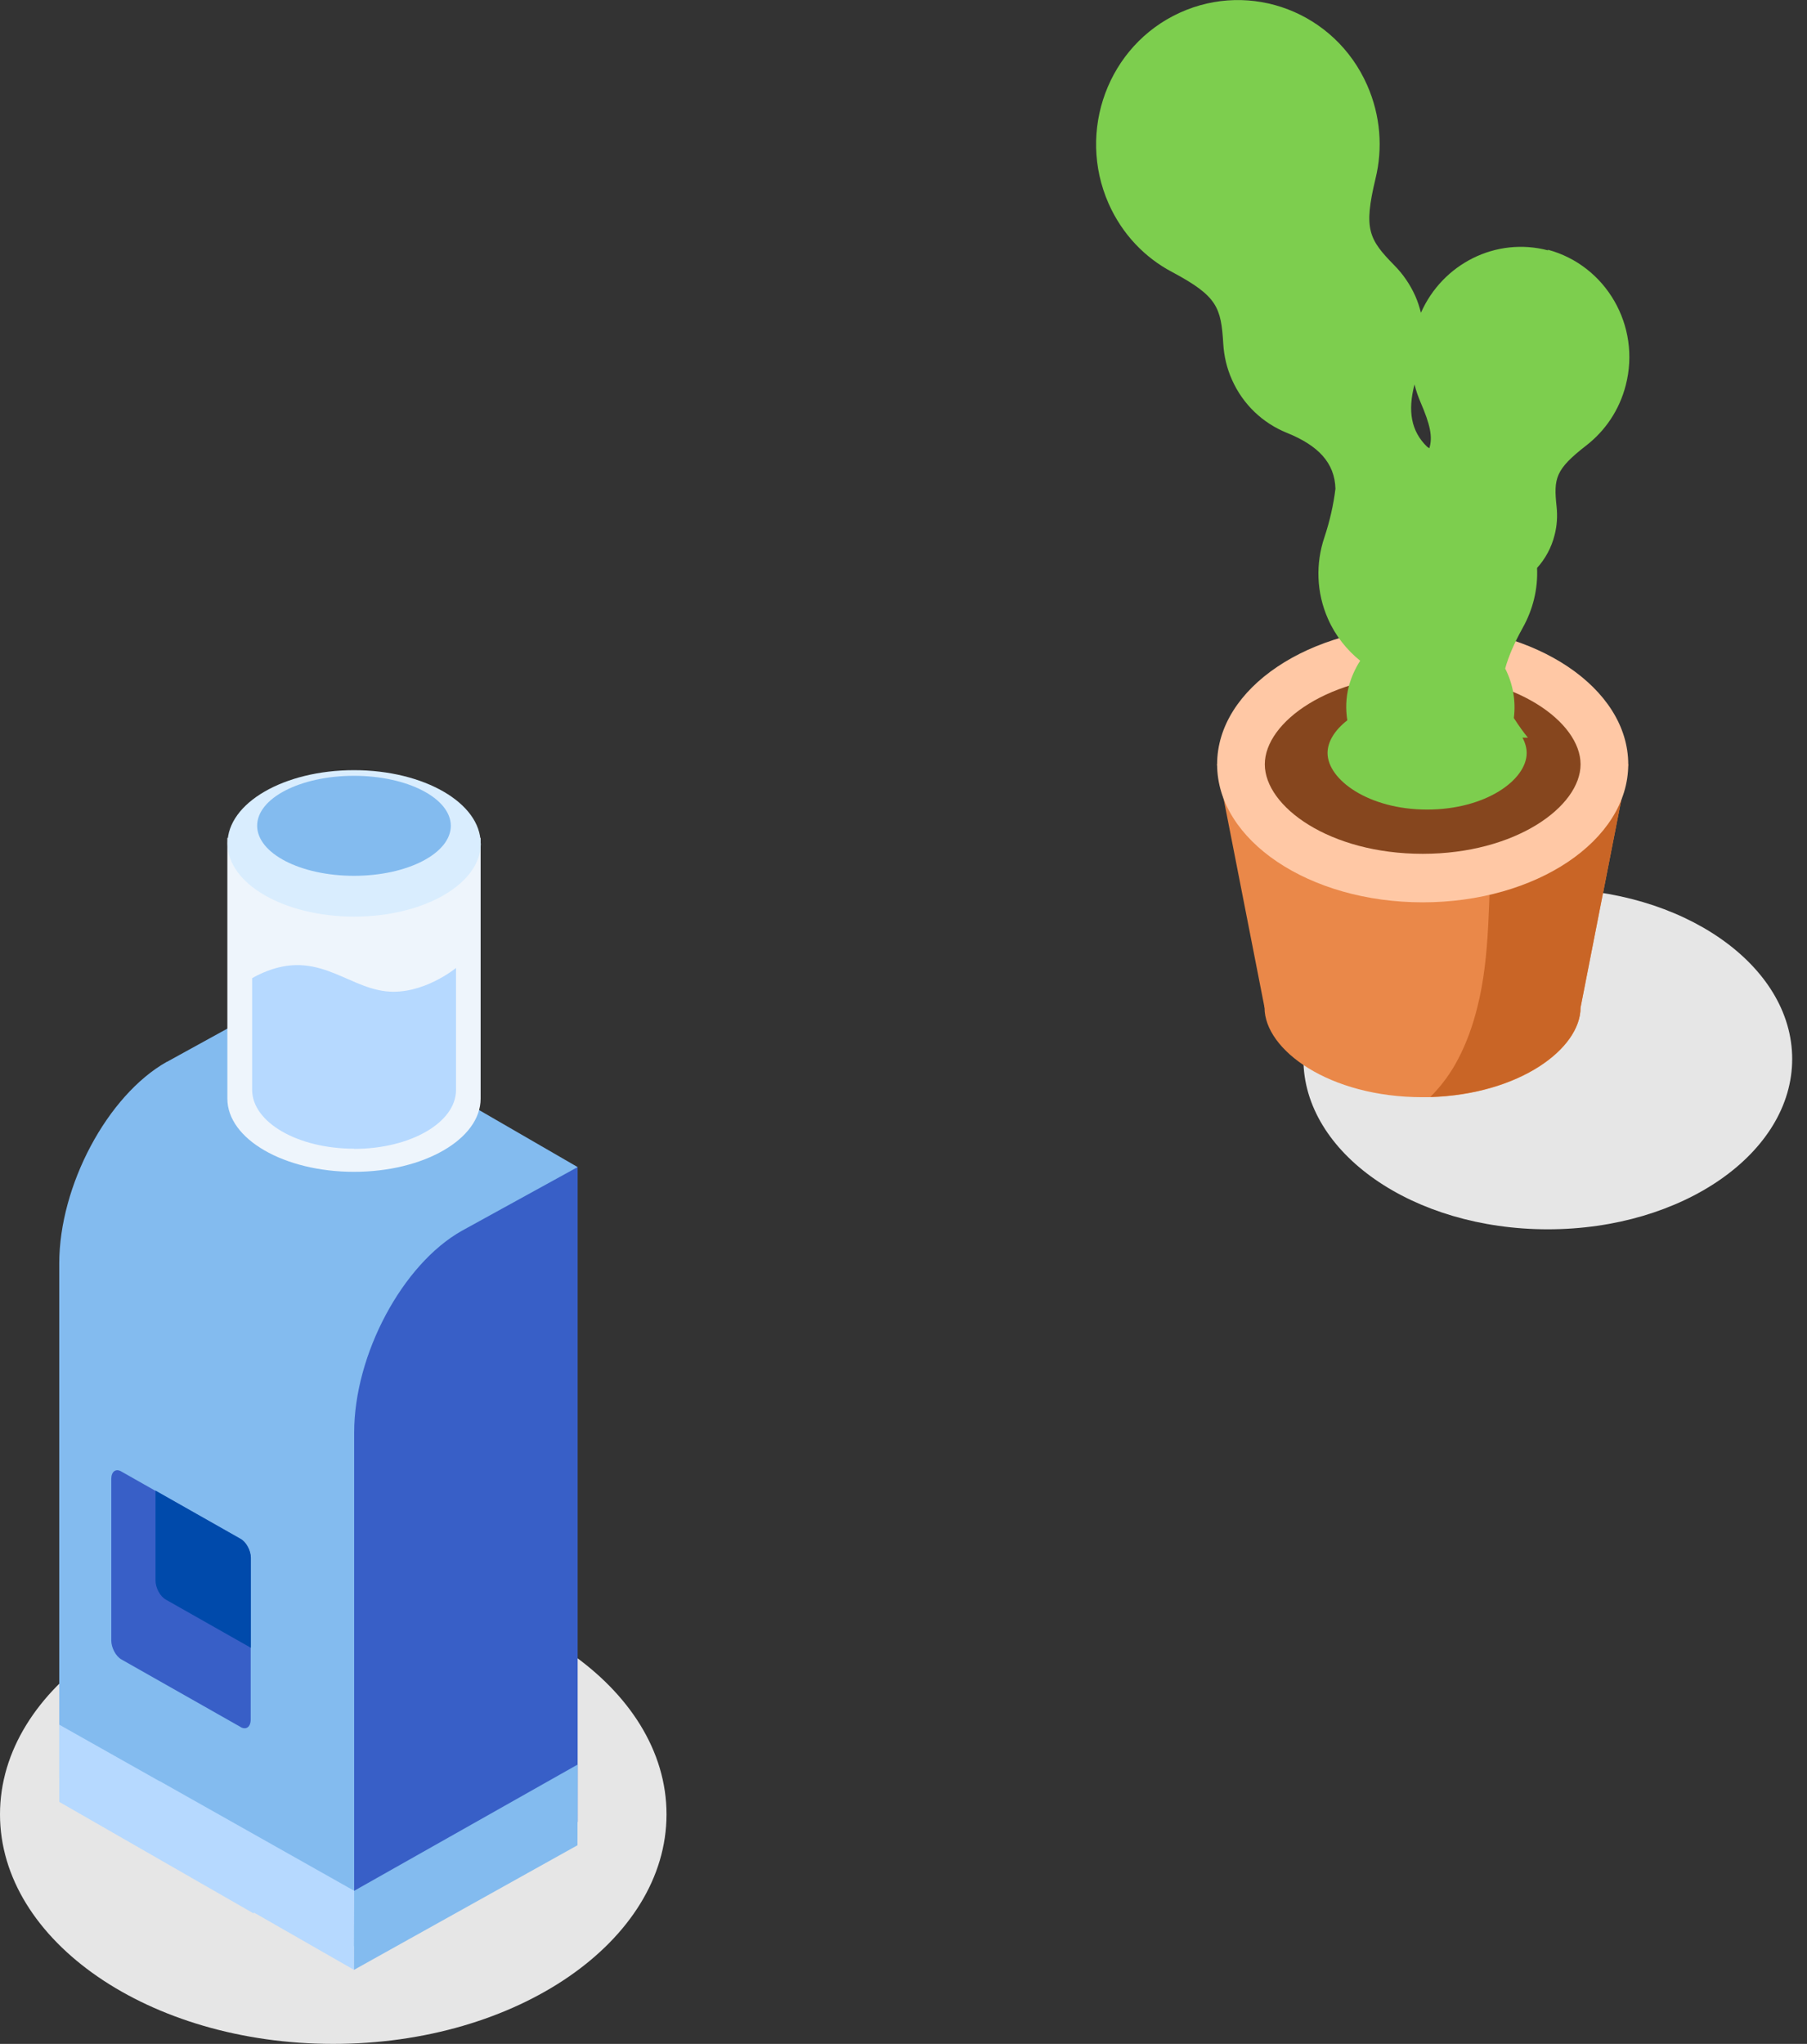
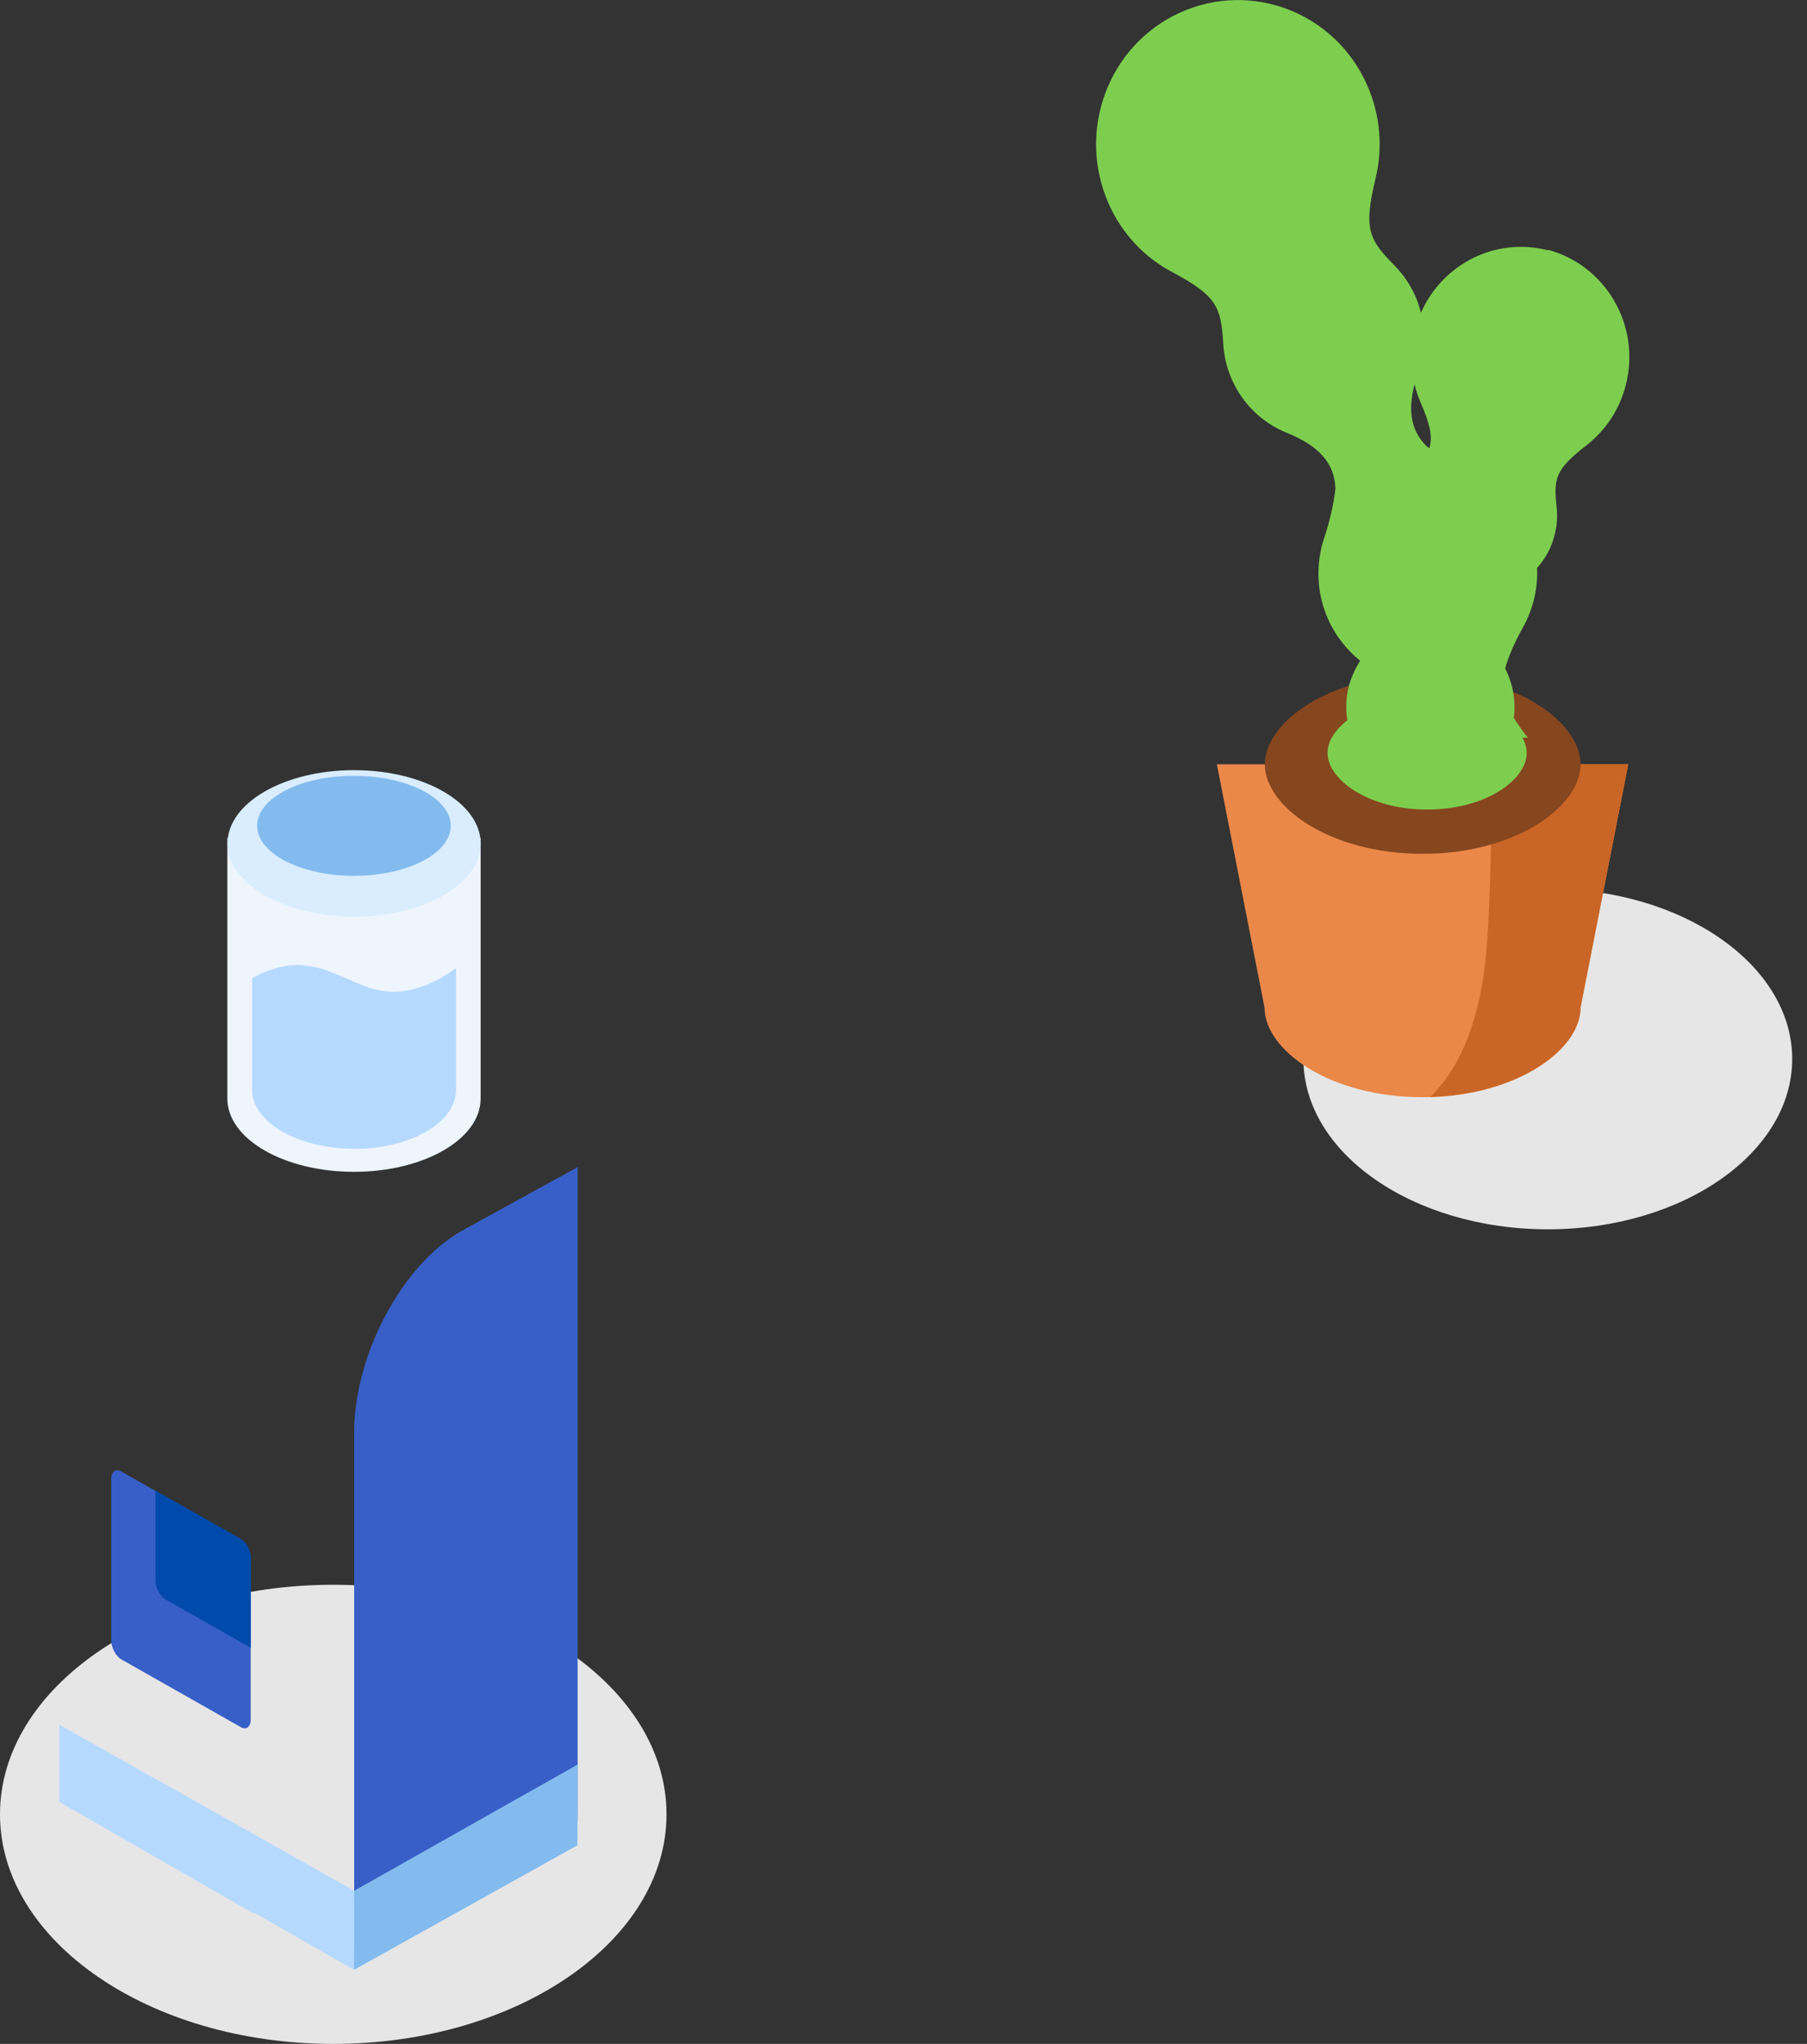
<svg xmlns="http://www.w3.org/2000/svg" width="122" height="138" viewBox="0 0 122 138" fill="none">
  <rect x="0" y="0" width="122" height="138" fill="#333333" stroke="none" />
  <path d="M104.5 83C95.397 83 88 77.847 88 71.5C88 65.153 95.397 60 104.5 60C113.603 60 121 65.153 121 71.5C121 77.847 113.603 83 104.5 83Z" fill="#E6E6E6" style="mix-blend-mode:multiply" />
  <path d="M109.931 51.605L106.712 68.037H85.377L82.157 51.605H109.931Z" fill="#EA8849" />
  <path d="M106.711 68.037C106.711 70.821 102.574 73.894 96.569 74.08C96.402 74.08 96.219 74.08 96.035 74.08C89.746 74.08 85.376 70.889 85.376 68.037C85.376 65.185 89.746 61.994 96.035 61.994C97.653 61.994 99.154 62.215 100.472 62.571C104.292 63.623 106.694 65.915 106.694 68.037H106.711Z" fill="#EA8849" />
  <path d="M109.931 51.605L106.711 68.02C106.711 70.804 102.574 73.877 96.569 74.063C97.32 73.316 97.954 72.451 98.438 71.517C99.021 70.414 99.439 69.225 99.739 68.02C100.189 66.255 100.373 64.404 100.473 62.554C100.523 61.62 100.556 60.687 100.589 59.753C100.673 57.037 100.74 54.321 100.823 51.605H109.931Z" fill="#C96526" />
-   <path d="M96.052 60.924C88.396 60.924 82.174 56.748 82.174 51.605C82.174 46.461 88.396 42.285 96.052 42.285C103.709 42.285 109.931 46.461 109.931 51.605C109.931 56.748 103.709 60.924 96.052 60.924Z" fill="#FFC8A5" />
  <path d="M96.053 57.648C89.764 57.648 85.394 54.457 85.394 51.605C85.394 48.753 89.781 45.562 96.053 45.562C102.325 45.562 106.712 48.753 106.712 51.605C106.712 54.457 102.325 57.648 96.053 57.648Z" fill="#86461E" />
  <path d="M104.526 16.907C100.989 15.974 97.386 17.824 95.935 21.117C95.835 20.727 95.718 20.353 95.551 19.98C95.201 19.199 94.717 18.503 94.15 17.926C92.415 16.16 92.048 15.482 92.866 12.069C93.366 10.032 93.216 7.809 92.299 5.738C90.13 0.832 84.459 -1.341 79.638 0.866C74.817 3.073 72.682 8.844 74.85 13.75C75.768 15.821 77.302 17.4 79.137 18.367C82.19 19.997 82.44 20.744 82.59 23.222C82.64 24.037 82.824 24.852 83.174 25.633C83.925 27.33 85.276 28.57 86.861 29.215C89.012 30.08 90.113 31.252 90.163 33C90.03 34.087 89.78 35.19 89.413 36.293C88.829 38.025 88.862 39.994 89.663 41.793C90.163 42.931 90.931 43.881 91.832 44.611C91.498 45.137 91.231 45.715 91.064 46.343C90.864 47.123 90.847 47.887 90.964 48.634C90.113 49.296 89.63 50.077 89.63 50.841C89.63 52.641 92.399 54.66 96.352 54.66C100.305 54.66 103.074 52.657 103.074 50.841C103.074 50.502 102.974 50.145 102.791 49.806C102.824 49.806 102.841 49.806 102.874 49.806C102.891 49.806 102.924 49.806 102.941 49.806C102.941 49.806 102.974 49.806 102.991 49.806C103.024 49.806 103.058 49.806 103.074 49.806C103.074 49.806 103.125 49.806 103.158 49.806C102.891 49.483 102.557 49.025 102.207 48.481C102.357 47.31 102.14 46.156 101.623 45.137C101.84 44.34 102.224 43.44 102.808 42.387C103.491 41.165 103.842 39.773 103.775 38.347C104.326 37.736 104.743 36.989 104.959 36.123C105.126 35.478 105.16 34.833 105.093 34.205C104.893 32.304 104.993 31.71 107.095 30.08C108.362 29.096 109.33 27.704 109.764 26.006C110.798 22 108.429 17.909 104.492 16.857L104.526 16.907ZM96.502 30.267C96.502 30.267 96.402 30.199 96.352 30.165C95.268 29.113 95.034 27.755 95.501 25.955C95.601 26.363 95.735 26.753 95.902 27.144C96.569 28.688 96.736 29.503 96.502 30.267Z" fill="#7DCE4E" />
  <path d="M22.5 138C10.087 138 0 131.055 0 122.5C0 113.945 10.087 107 22.5 107C34.913 107 45 113.945 45 122.5C45 131.055 34.913 138 22.5 138Z" fill="#E6E6E6" style="mix-blend-mode:multiply" />
  <g clip-path="url(#clip0_6120_1451)">
-     <path d="M11.275 71.691L19.1 67.386L25.762 71.248L25.863 71.198L39 78.799L27.8 90.827V95.255L26.025 96.251L23.913 131.413L17.163 127.502V127.601L4 120.013V85.305C4 80.054 7.25 73.953 11.262 71.691H11.275Z" fill="#83BBEF" />
    <path d="M4 121.66V116.446L10.762 120.258V120.246L23.913 127.662L23.9 133L17.137 129.126V129.2L4 121.66Z" fill="#B6D9FF" />
    <path d="M39 123.013L23.912 131.426V96.718C23.912 91.467 27.162 85.367 31.175 83.104L39 78.799V123.013Z" fill="#385FC7" />
    <path d="M23.913 127.662L39 119.139L38.988 124.588L23.9 133L23.913 127.662Z" fill="#83BBEF" />
    <path d="M16.25 116.606L8.2 112.043C7.825 111.834 7.513 111.256 7.513 110.764V99.855C7.513 99.363 7.813 99.129 8.188 99.35L16.238 103.913C16.613 104.122 16.925 104.7 16.925 105.192V116.101C16.925 116.593 16.625 116.827 16.238 116.606H16.25Z" fill="#385FC7" />
    <path d="M16.938 105.18C16.938 104.688 16.625 104.11 16.25 103.901L10.5 100.642V106.717C10.5 107.209 10.812 107.787 11.188 107.997L16.938 111.256V105.18Z" fill="#004AAB" />
    <path d="M15.35 56.575V74.175C15.35 76.905 19.175 79.119 23.9 79.119C28.625 79.119 32.45 76.905 32.45 74.175V56.575H15.35Z" fill="#EEF5FC" />
    <path d="M32.462 56.944C32.462 59.675 28.637 61.888 23.912 61.888C19.187 61.888 15.362 59.675 15.362 56.944C15.362 54.214 19.175 52 23.9 52C28.625 52 32.45 54.214 32.45 56.944H32.462Z" fill="#D9EDFE" />
    <path d="M30.437 55.751C30.437 57.62 27.512 59.133 23.9 59.133C20.287 59.133 17.362 57.62 17.362 55.751C17.362 53.882 20.287 52.381 23.9 52.381C27.512 52.381 30.437 53.894 30.437 55.763V55.751Z" fill="#83BBEF" />
    <path d="M23.899 77.557C20.099 77.557 17.024 75.774 17.024 73.584V66.045C17.137 65.984 17.237 65.922 17.362 65.861C21.262 63.917 23.262 66.611 26.049 66.931C28.537 67.214 30.787 65.356 30.787 65.356V73.597C30.787 75.786 27.712 77.569 23.912 77.569L23.899 77.557Z" fill="#B6D9FF" />
  </g>
  <defs>
    <clipPath id="clip0_6120_1451">
      <rect width="35" height="81" fill="white" transform="translate(4 52)" />
    </clipPath>
  </defs>
</svg>